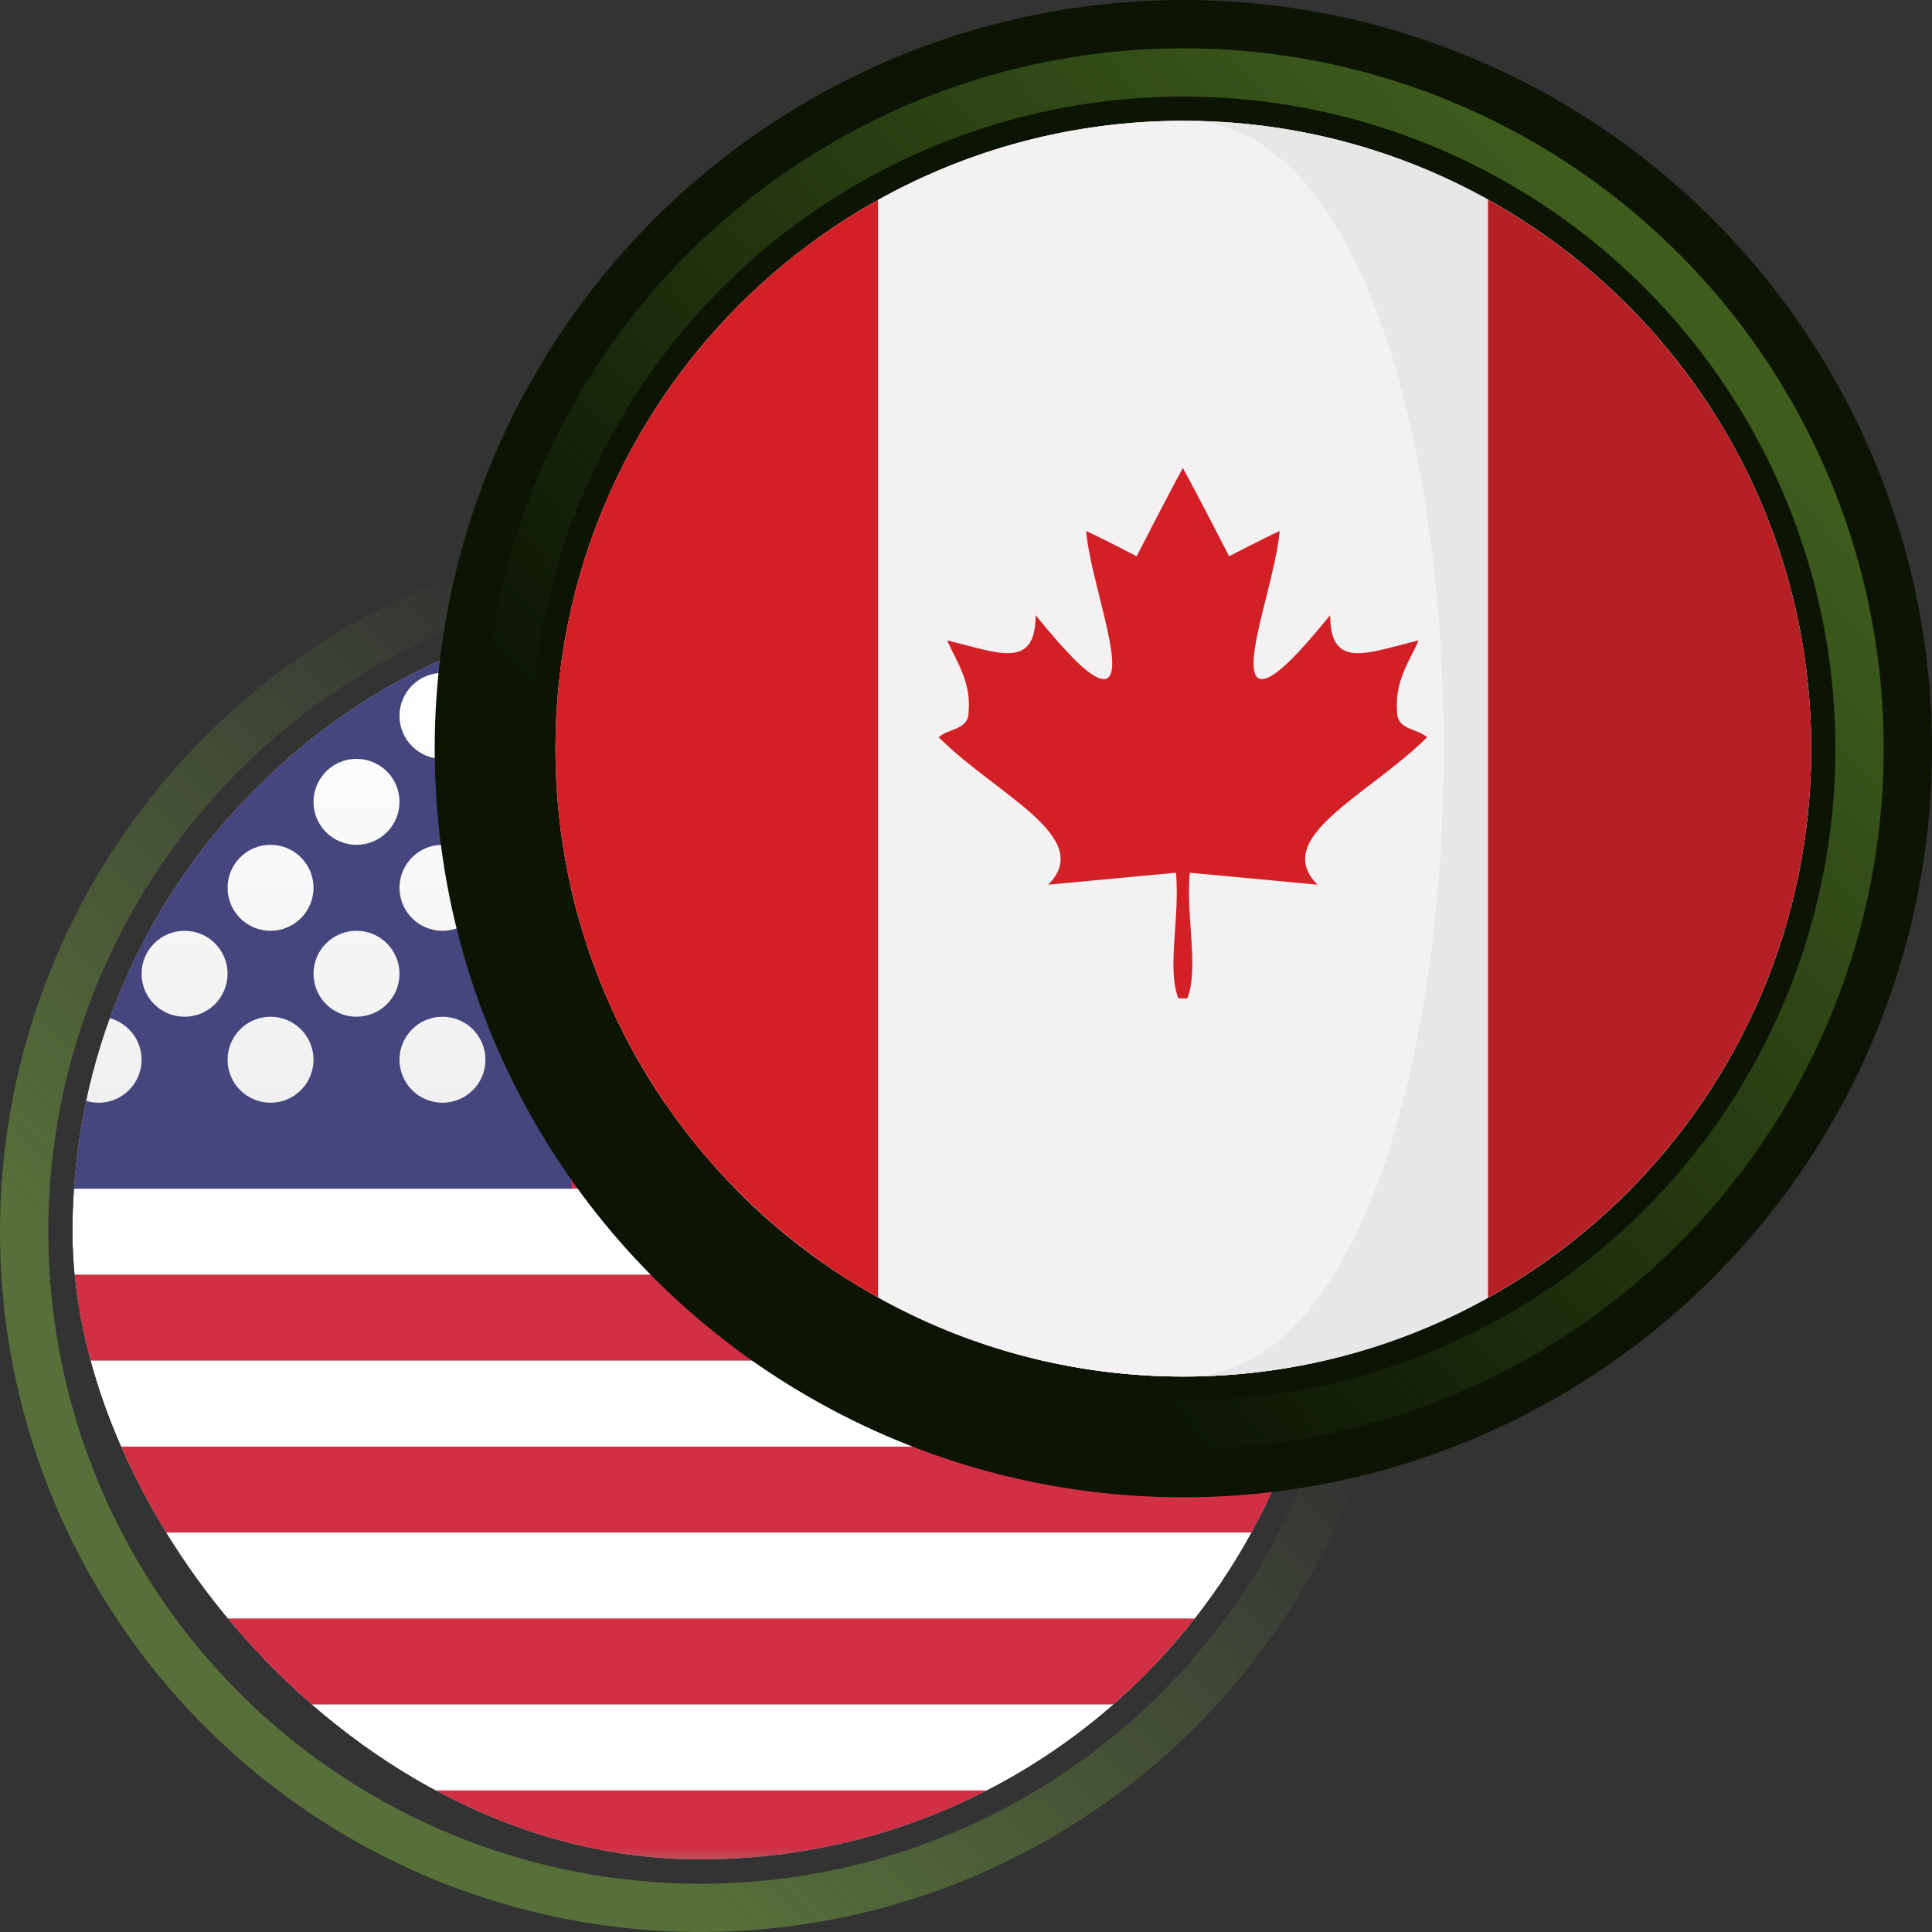
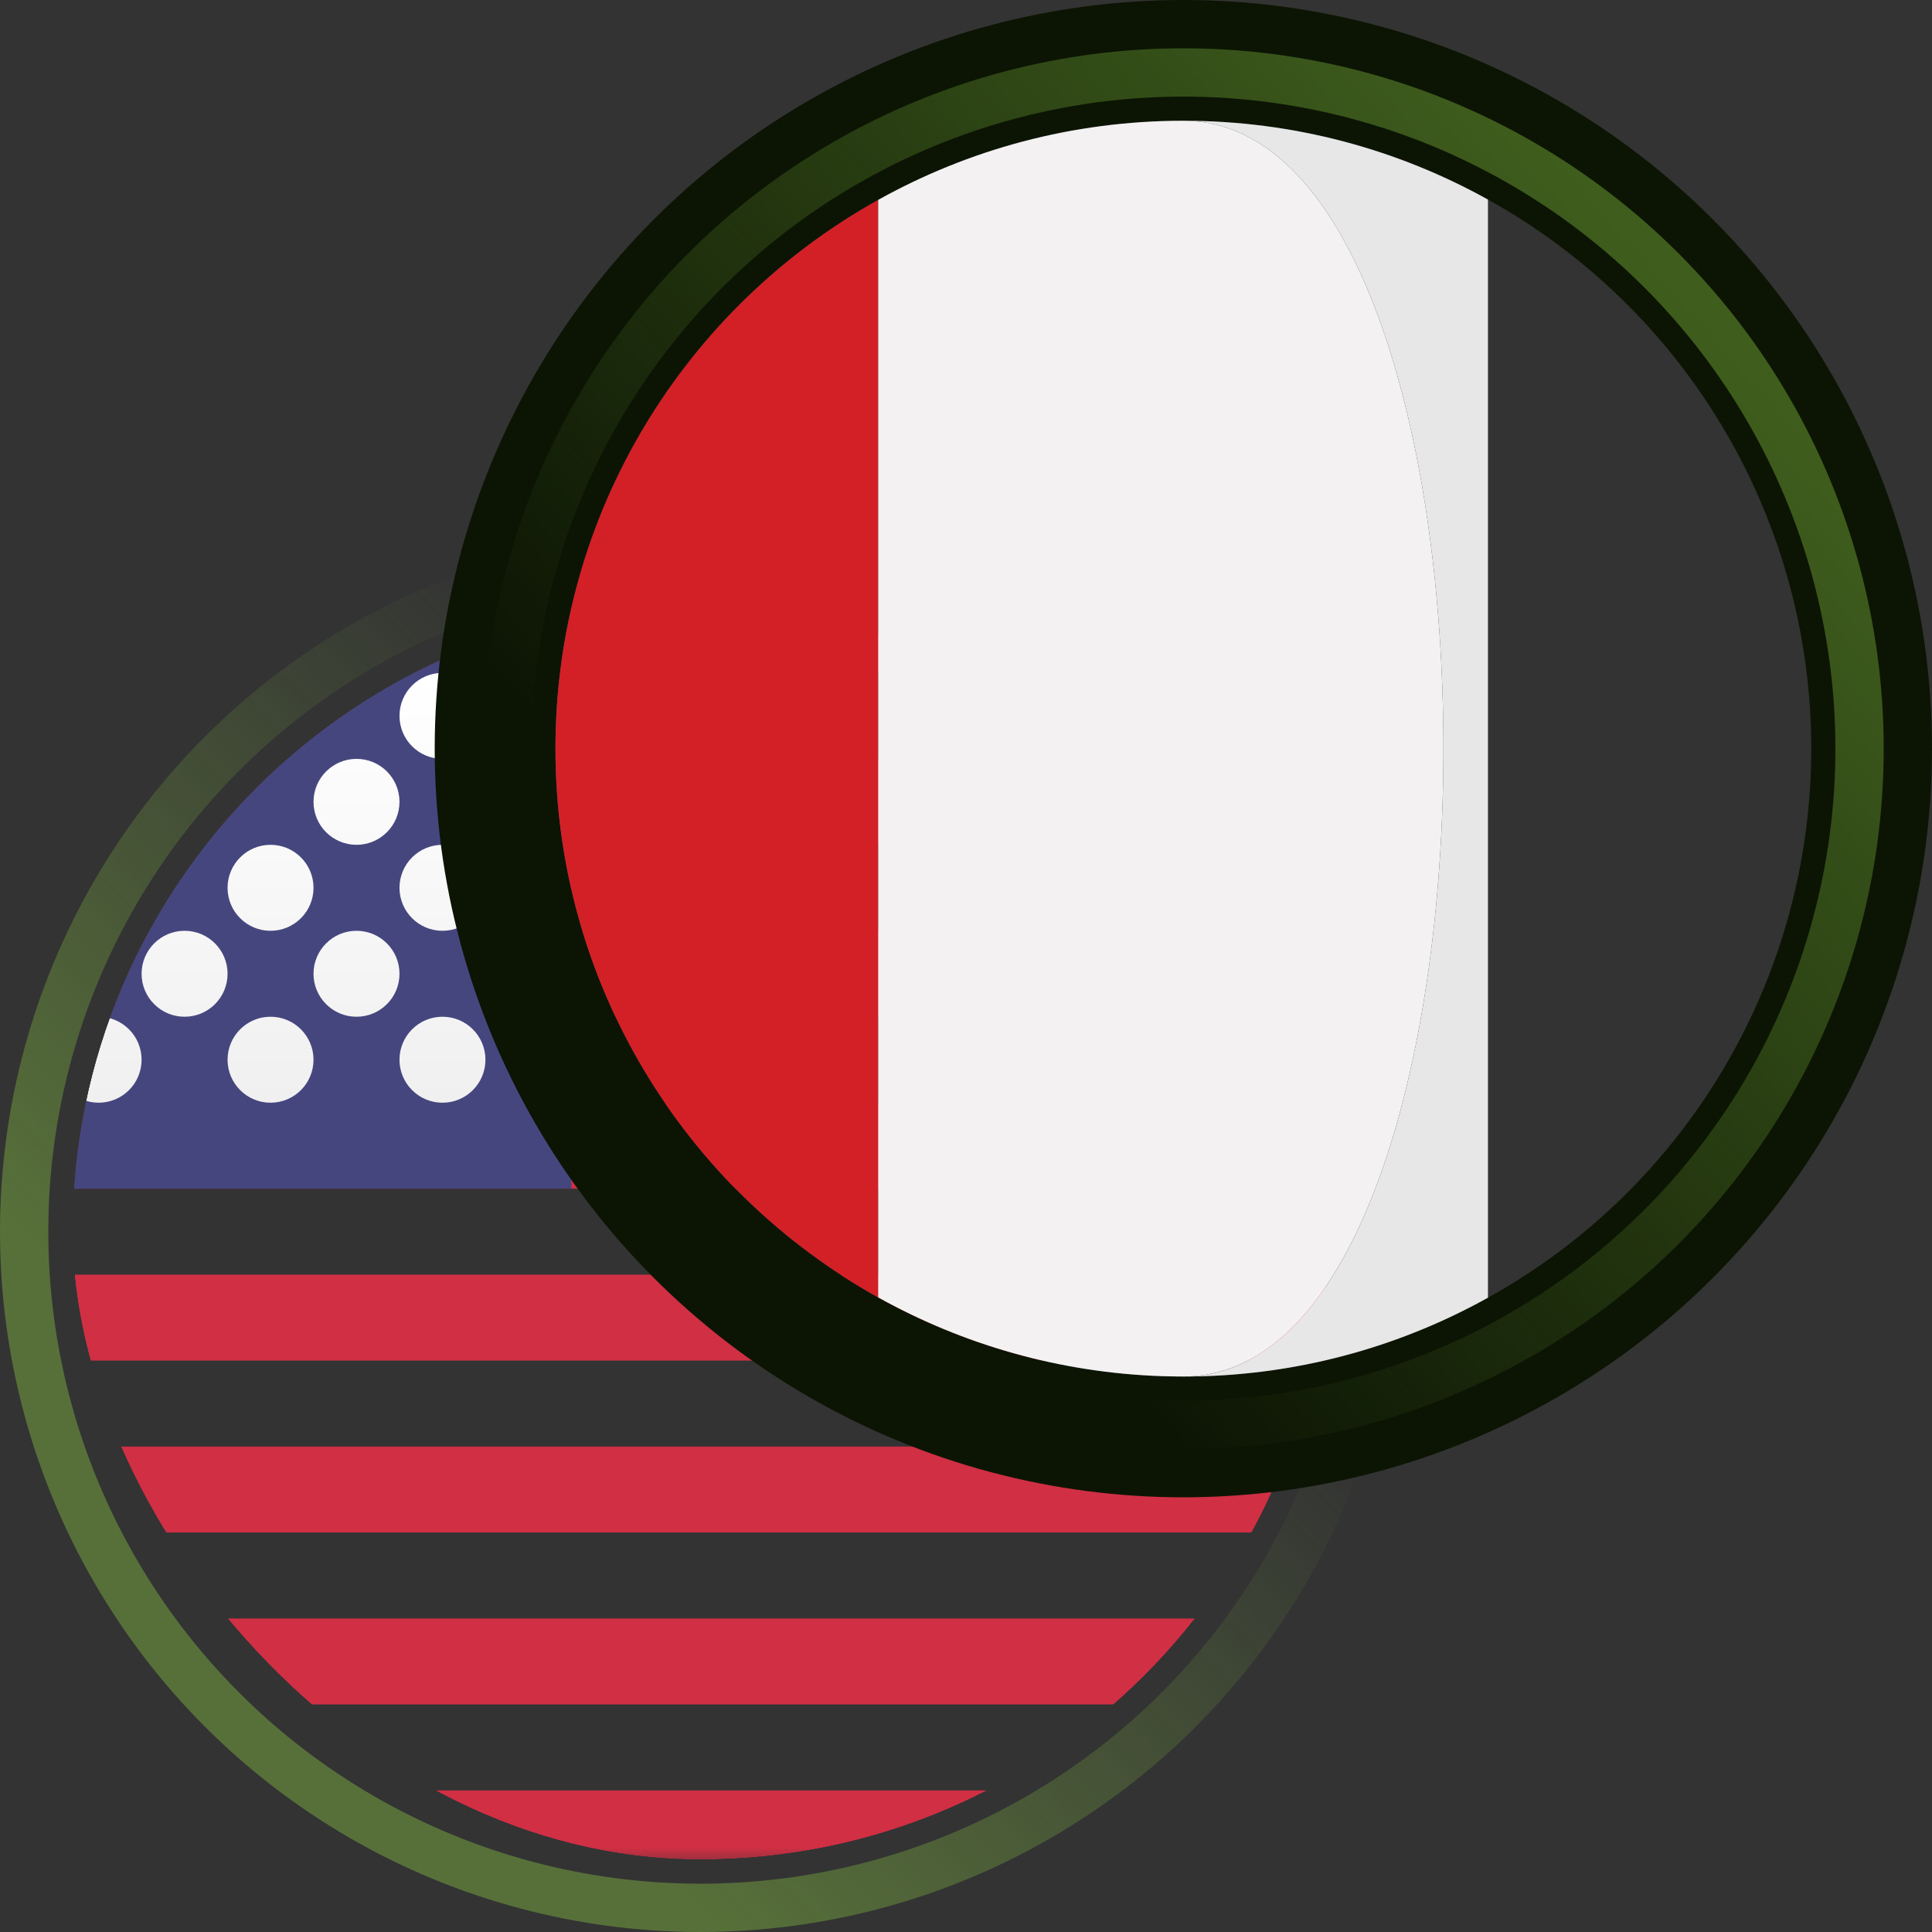
<svg xmlns="http://www.w3.org/2000/svg" width="80" height="80" viewBox="0 0 80 80" fill="none">
  <rect x="0" y="0" width="80" height="80" fill="#333333" stroke="none" />
  <circle opacity="0.4" cx="29" cy="51" r="28" stroke="url(#paint0_linear_3079_9899)" stroke-width="2" />
  <g clip-path="url(#clip0_3079_9899)">
    <g clip-path="url(#clip1_3079_9899)">
      <mask id="mask0_3079_9899" style="mask-type:luminance" maskUnits="userSpaceOnUse" x="-9" y="24" width="76" height="54">
        <path d="M61.036 24.304H-3.036C-5.985 24.304 -8.375 26.694 -8.375 29.643V72.357C-8.375 75.306 -5.985 77.697 -3.036 77.697H61.036C63.984 77.697 66.375 75.306 66.375 72.357V29.643C66.375 26.694 63.984 24.304 61.036 24.304Z" fill="white" />
      </mask>
      <g mask="url(#mask0_3079_9899)">
-         <path d="M61.036 24.304H-3.036C-5.985 24.304 -8.375 26.694 -8.375 29.643V72.357C-8.375 75.306 -5.985 77.697 -3.036 77.697H61.036C63.984 77.697 66.375 75.306 66.375 72.357V29.643C66.375 26.694 63.984 24.304 61.036 24.304Z" fill="white" />
        <mask id="mask1_3079_9899" style="mask-type:alpha" maskUnits="userSpaceOnUse" x="-9" y="24" width="76" height="54">
          <path d="M61.036 24.304H-3.036C-5.985 24.304 -8.375 26.694 -8.375 29.643V72.357C-8.375 75.306 -5.985 77.697 -3.036 77.697H61.036C63.984 77.697 66.375 75.306 66.375 72.357V29.643C66.375 26.694 63.984 24.304 61.036 24.304Z" fill="white" />
        </mask>
        <g mask="url(#mask1_3079_9899)">
          <path fill-rule="evenodd" clip-rule="evenodd" d="M66.375 24.304H-8.375V27.863H66.375V24.304ZM66.375 31.423H-8.375V34.982H66.375V31.423ZM-8.375 38.542H66.375V42.101H-8.375V38.542ZM66.375 45.661H-8.375V49.22H66.375V45.661ZM-8.375 52.78H66.375V56.339H-8.375V52.78ZM66.375 59.899H-8.375V63.459H66.375V59.899ZM-8.375 67.018H66.375V70.577H-8.375V67.018ZM66.375 74.137H-8.375V77.697H66.375V74.137Z" fill="#D02F44" />
          <path d="M23.661 24.304H-8.375V49.22H23.661V24.304Z" fill="#46467F" />
          <path fill-rule="evenodd" clip-rule="evenodd" d="M-1.256 29.643C-1.256 30.626 -2.053 31.423 -3.036 31.423C-4.019 31.423 -4.815 30.626 -4.815 29.643C-4.815 28.66 -4.019 27.863 -3.036 27.863C-2.053 27.863 -1.256 28.66 -1.256 29.643ZM5.863 29.643C5.863 30.626 5.066 31.423 4.083 31.423C3.1 31.423 2.304 30.626 2.304 29.643C2.304 28.66 3.1 27.863 4.083 27.863C5.066 27.863 5.863 28.66 5.863 29.643ZM11.202 31.423C12.185 31.423 12.982 30.626 12.982 29.643C12.982 28.66 12.185 27.863 11.202 27.863C10.22 27.863 9.423 28.66 9.423 29.643C9.423 30.626 10.22 31.423 11.202 31.423ZM20.101 29.643C20.101 30.626 19.305 31.423 18.322 31.423C17.339 31.423 16.542 30.626 16.542 29.643C16.542 28.66 17.339 27.863 18.322 27.863C19.305 27.863 20.101 28.66 20.101 29.643ZM0.524 34.982C1.507 34.982 2.304 34.185 2.304 33.203C2.304 32.22 1.507 31.423 0.524 31.423C-0.459 31.423 -1.256 32.22 -1.256 33.203C-1.256 34.185 -0.459 34.982 0.524 34.982ZM9.423 33.203C9.423 34.185 8.626 34.982 7.643 34.982C6.66 34.982 5.863 34.185 5.863 33.203C5.863 32.22 6.66 31.423 7.643 31.423C8.626 31.423 9.423 32.22 9.423 33.203ZM14.762 34.982C15.745 34.982 16.542 34.185 16.542 33.203C16.542 32.22 15.745 31.423 14.762 31.423C13.779 31.423 12.982 32.22 12.982 33.203C12.982 34.185 13.779 34.982 14.762 34.982ZM20.101 36.762C20.101 37.745 19.305 38.542 18.322 38.542C17.339 38.542 16.542 37.745 16.542 36.762C16.542 35.779 17.339 34.982 18.322 34.982C19.305 34.982 20.101 35.779 20.101 36.762ZM11.202 38.542C12.185 38.542 12.982 37.745 12.982 36.762C12.982 35.779 12.185 34.982 11.202 34.982C10.22 34.982 9.423 35.779 9.423 36.762C9.423 37.745 10.22 38.542 11.202 38.542ZM5.863 36.762C5.863 37.745 5.066 38.542 4.083 38.542C3.1 38.542 2.304 37.745 2.304 36.762C2.304 35.779 3.1 34.982 4.083 34.982C5.066 34.982 5.863 35.779 5.863 36.762ZM-3.036 38.542C-2.053 38.542 -1.256 37.745 -1.256 36.762C-1.256 35.779 -2.053 34.982 -3.036 34.982C-4.019 34.982 -4.815 35.779 -4.815 36.762C-4.815 37.745 -4.019 38.542 -3.036 38.542ZM2.304 40.322C2.304 41.305 1.507 42.101 0.524 42.101C-0.459 42.101 -1.256 41.305 -1.256 40.322C-1.256 39.339 -0.459 38.542 0.524 38.542C1.507 38.542 2.304 39.339 2.304 40.322ZM7.643 42.101C8.626 42.101 9.423 41.305 9.423 40.322C9.423 39.339 8.626 38.542 7.643 38.542C6.66 38.542 5.863 39.339 5.863 40.322C5.863 41.305 6.66 42.101 7.643 42.101ZM16.542 40.322C16.542 41.305 15.745 42.101 14.762 42.101C13.779 42.101 12.982 41.305 12.982 40.322C12.982 39.339 13.779 38.542 14.762 38.542C15.745 38.542 16.542 39.339 16.542 40.322ZM18.322 45.661C19.305 45.661 20.101 44.864 20.101 43.881C20.101 42.898 19.305 42.101 18.322 42.101C17.339 42.101 16.542 42.898 16.542 43.881C16.542 44.864 17.339 45.661 18.322 45.661ZM12.982 43.881C12.982 44.864 12.185 45.661 11.202 45.661C10.22 45.661 9.423 44.864 9.423 43.881C9.423 42.898 10.22 42.101 11.202 42.101C12.185 42.101 12.982 42.898 12.982 43.881ZM4.083 45.661C5.066 45.661 5.863 44.864 5.863 43.881C5.863 42.898 5.066 42.101 4.083 42.101C3.1 42.101 2.304 42.898 2.304 43.881C2.304 44.864 3.1 45.661 4.083 45.661ZM-1.256 43.881C-1.256 44.864 -2.053 45.661 -3.036 45.661C-4.019 45.661 -4.815 44.864 -4.815 43.881C-4.815 42.898 -4.019 42.101 -3.036 42.101C-2.053 42.101 -1.256 42.898 -1.256 43.881Z" fill="url(#paint1_linear_3079_9899)" />
        </g>
      </g>
    </g>
  </g>
  <circle cx="49" cy="31" r="28.5" stroke="#0C1504" stroke-width="5" />
  <g clip-path="url(#clip2_3079_9899)">
-     <path d="M49.001 57C63.36 57 75 45.36 75 31.001C75 16.642 63.36 5.002 49.001 5.002C34.642 5.002 23.002 16.642 23.002 31.001C23.002 45.36 34.642 57 49.001 57Z" fill="white" />
    <path d="M23 31C23 40.773 28.395 49.282 36.365 53.724V8.276C28.395 12.718 23 21.227 23 31Z" fill="#D32027" />
-     <path d="M49 56.999C48.7 56.999 48.413 56.989 48.119 56.984C48.411 56.994 48.704 56.999 49 56.999Z" fill="white" />
+     <path d="M49 56.999C48.411 56.994 48.704 56.999 49 56.999Z" fill="white" />
    <path d="M49 5C48.992 5 48.985 5 48.977 5C48.985 5 48.992 5 49 5C63.36 5 63.36 57 49 57C53.578 57 57.877 55.812 61.613 53.735V8.264C57.877 6.187 53.578 5 49 5Z" fill="#E7E7E7" />
-     <path d="M61.613 8.265V53.735C69.596 49.297 75 40.781 75 31C75 21.218 69.596 12.703 61.613 8.265Z" fill="#B52025" />
    <path d="M48.999 5C48.991 5 48.984 5 48.976 5C44.399 5.004 40.1 6.195 36.365 8.276V53.723C39.866 55.673 43.862 56.842 48.119 56.984C48.413 56.989 48.7 56.999 48.999 56.999C63.359 57 63.359 5 48.999 5Z" fill="#F3F1F2" />
-     <path d="M59.09 30.53C58.732 30.189 57.998 30.226 57.867 29.659C57.694 28.264 58.336 27.452 58.741 26.52C56.692 26.999 55.077 27.788 55.079 25.474C53.903 26.912 52.638 28.35 52.116 28.089C51.374 27.653 52.828 23.952 52.987 21.988C52.269 22.316 50.895 23.034 50.895 23.034C50.895 23.034 49.645 20.59 48.984 19.385V19.372C48.982 19.375 48.982 19.377 48.981 19.379C48.979 19.377 48.979 19.375 48.977 19.372V19.385C48.315 20.59 47.067 23.034 47.067 23.034C47.067 23.034 45.691 22.316 44.975 21.988C45.133 23.952 46.587 27.654 45.845 28.089C45.322 28.351 44.058 26.912 42.883 25.474C42.883 27.788 41.269 26.999 39.221 26.52C39.625 27.452 40.267 28.264 40.092 29.659C39.963 30.226 39.229 30.189 38.871 30.53C41.248 32.906 45.367 34.67 43.404 36.632L48.694 36.138C48.867 37.926 48.308 40.119 48.793 41.34C48.907 41.34 48.87 41.34 48.977 41.34C48.979 41.34 48.981 41.34 48.984 41.34C49.09 41.34 49.051 41.34 49.164 41.34C49.659 40.075 49.093 37.926 49.267 36.138L54.555 36.632C52.595 34.67 56.714 32.906 59.09 30.53Z" fill="#D32027" />
  </g>
  <circle opacity="0.4" cx="49" cy="31" r="28" stroke="url(#paint2_linear_3079_9899)" stroke-width="2" />
  <defs>
    <linearGradient id="paint0_linear_3079_9899" x1="54.789" y1="53.211" x2="29" y2="79" gradientUnits="userSpaceOnUse">
      <stop offset="0.103" stop-color="#8CCB43" stop-opacity="0" />
      <stop offset="1" stop-color="#8CCB43" />
    </linearGradient>
    <linearGradient id="paint1_linear_3079_9899" x1="-4.815" y1="27.863" x2="-4.815" y2="45.661" gradientUnits="userSpaceOnUse">
      <stop stop-color="white" />
      <stop offset="1" stop-color="#F0F0F0" />
    </linearGradient>
    <linearGradient id="paint2_linear_3079_9899" x1="71.105" y1="13.684" x2="31.684" y2="48.684" gradientUnits="userSpaceOnUse">
      <stop stop-color="#8CCB43" />
      <stop offset="0.897" stop-color="#8CCB43" stop-opacity="0" />
    </linearGradient>
    <clipPath id="clip0_3079_9899">
      <rect x="3" y="25" width="52" height="52" rx="26" fill="white" />
    </clipPath>
    <clipPath id="clip1_3079_9899">
      <rect width="74.75" height="74.75" fill="white" transform="translate(-8.375 13.625)" />
    </clipPath>
    <clipPath id="clip2_3079_9899">
      <rect width="52" height="52" fill="white" transform="translate(23 5)" />
    </clipPath>
  </defs>
</svg>